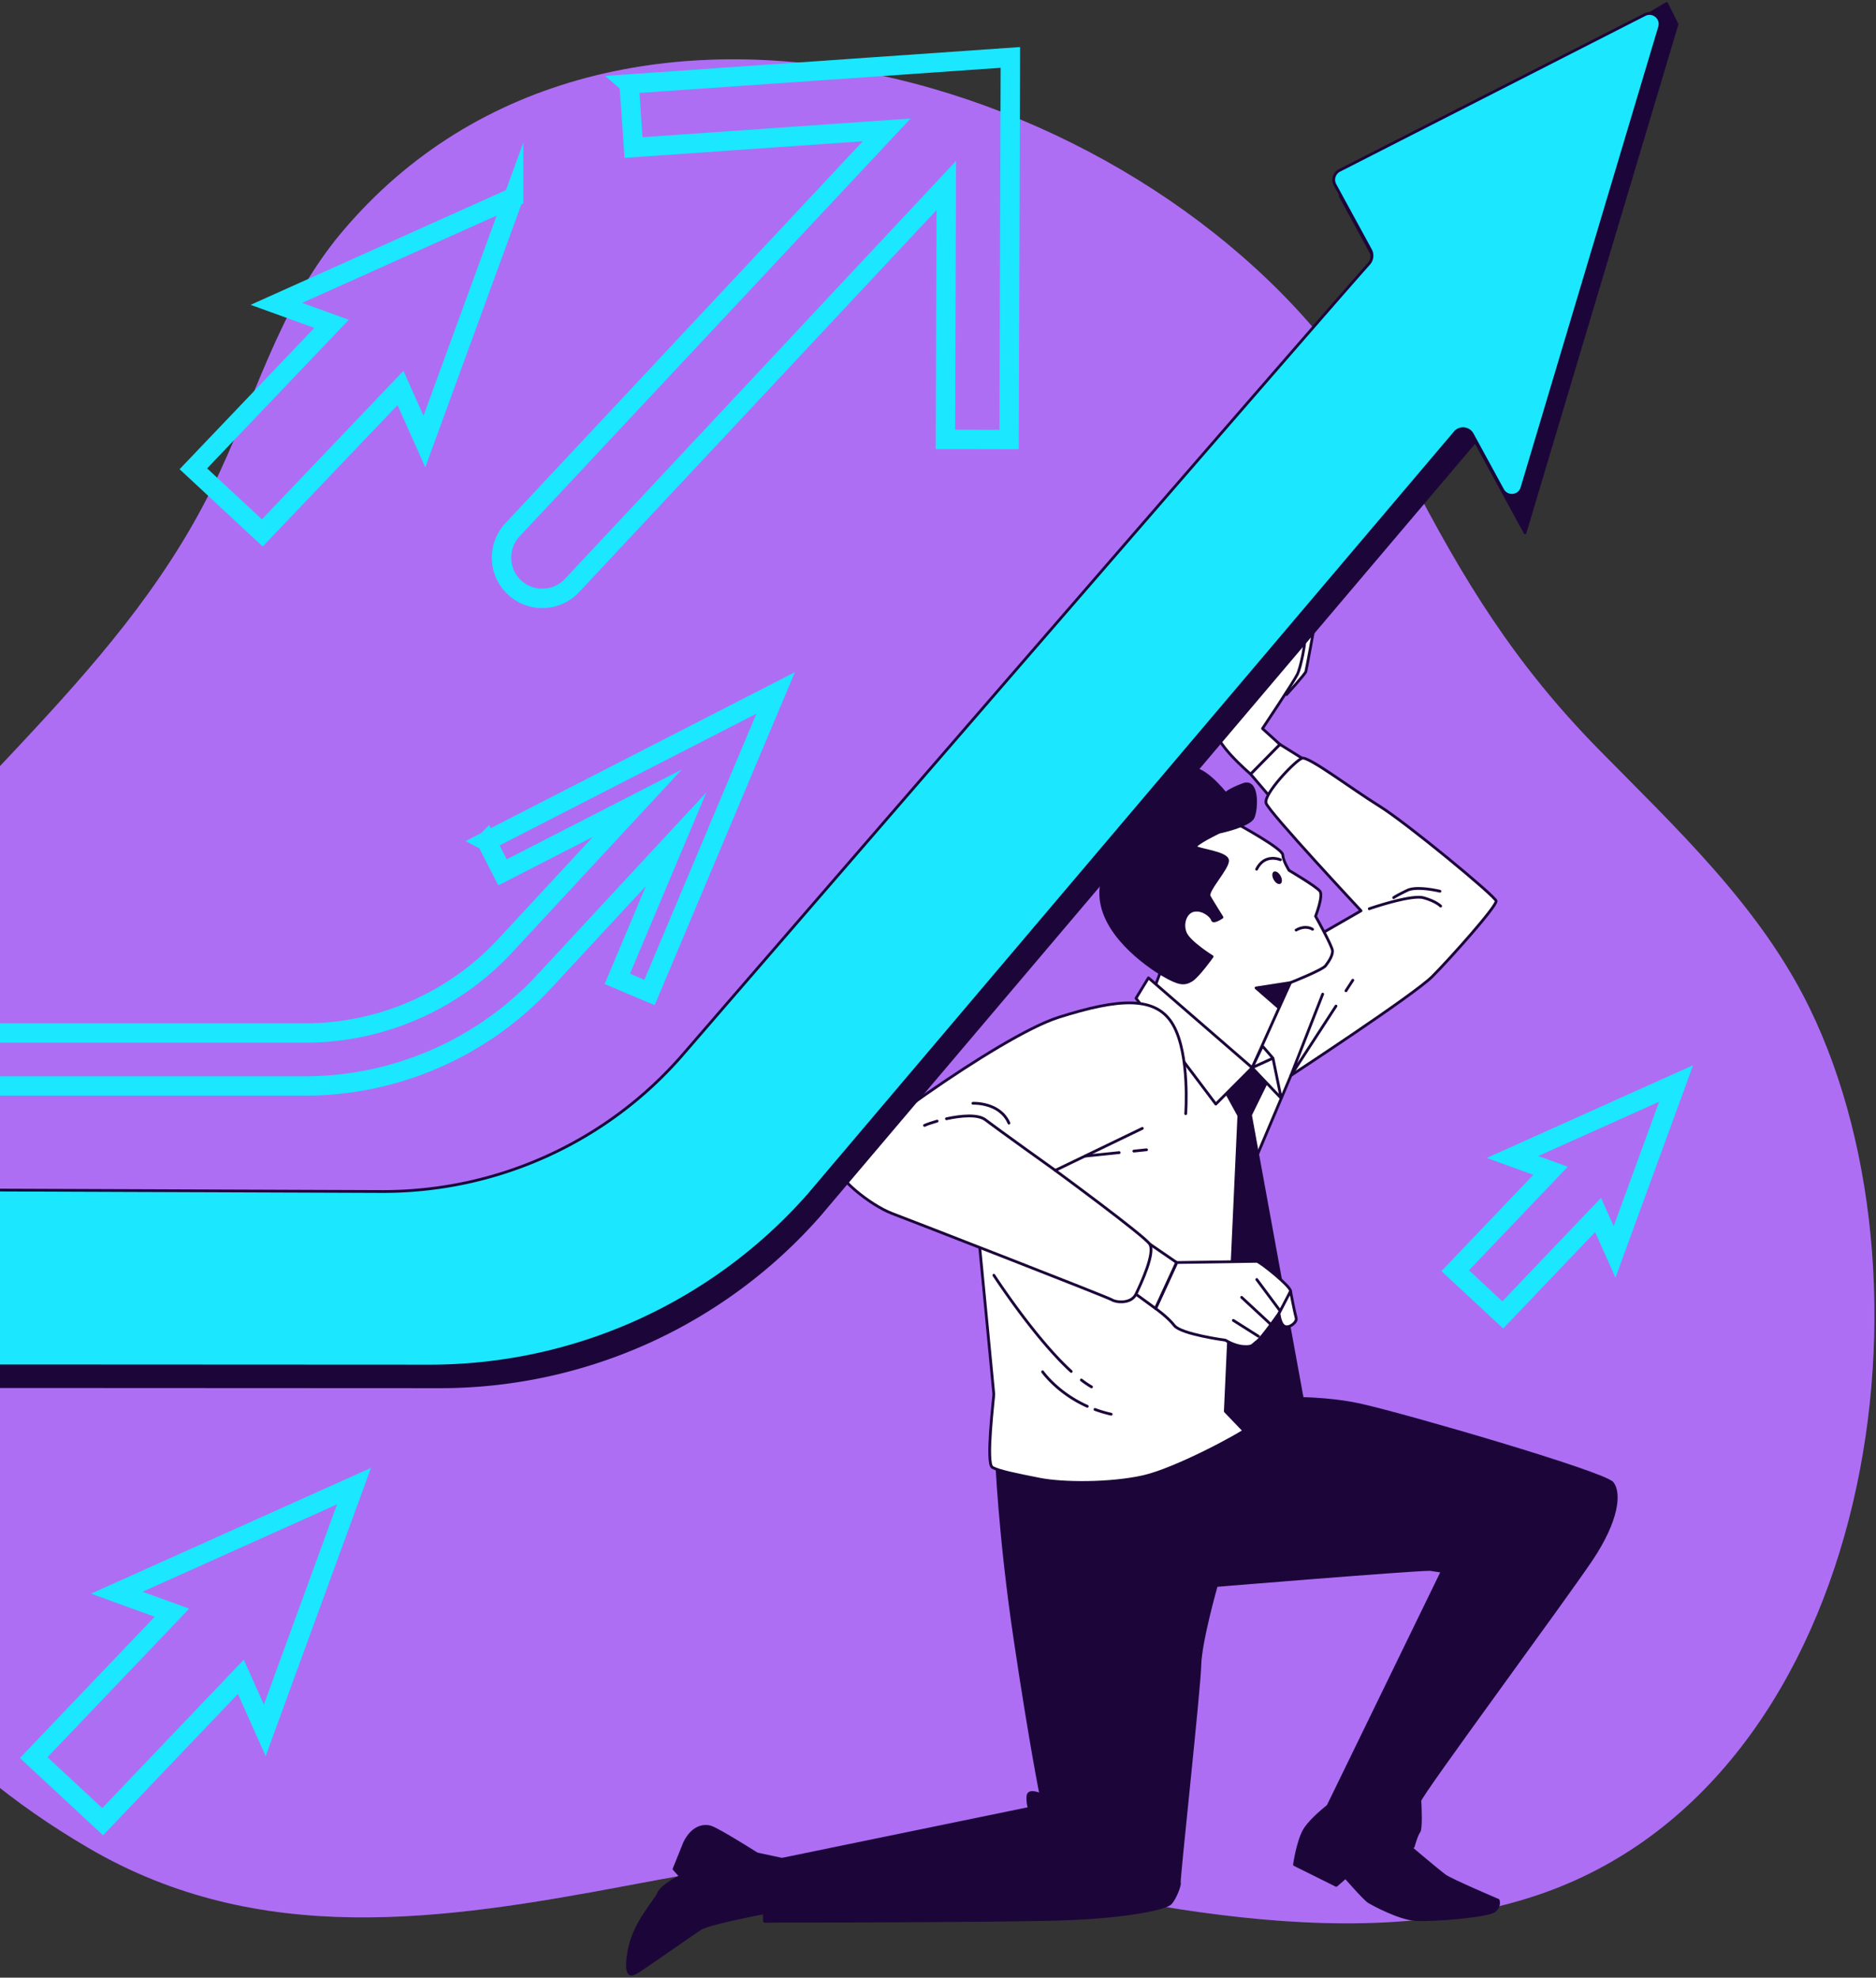
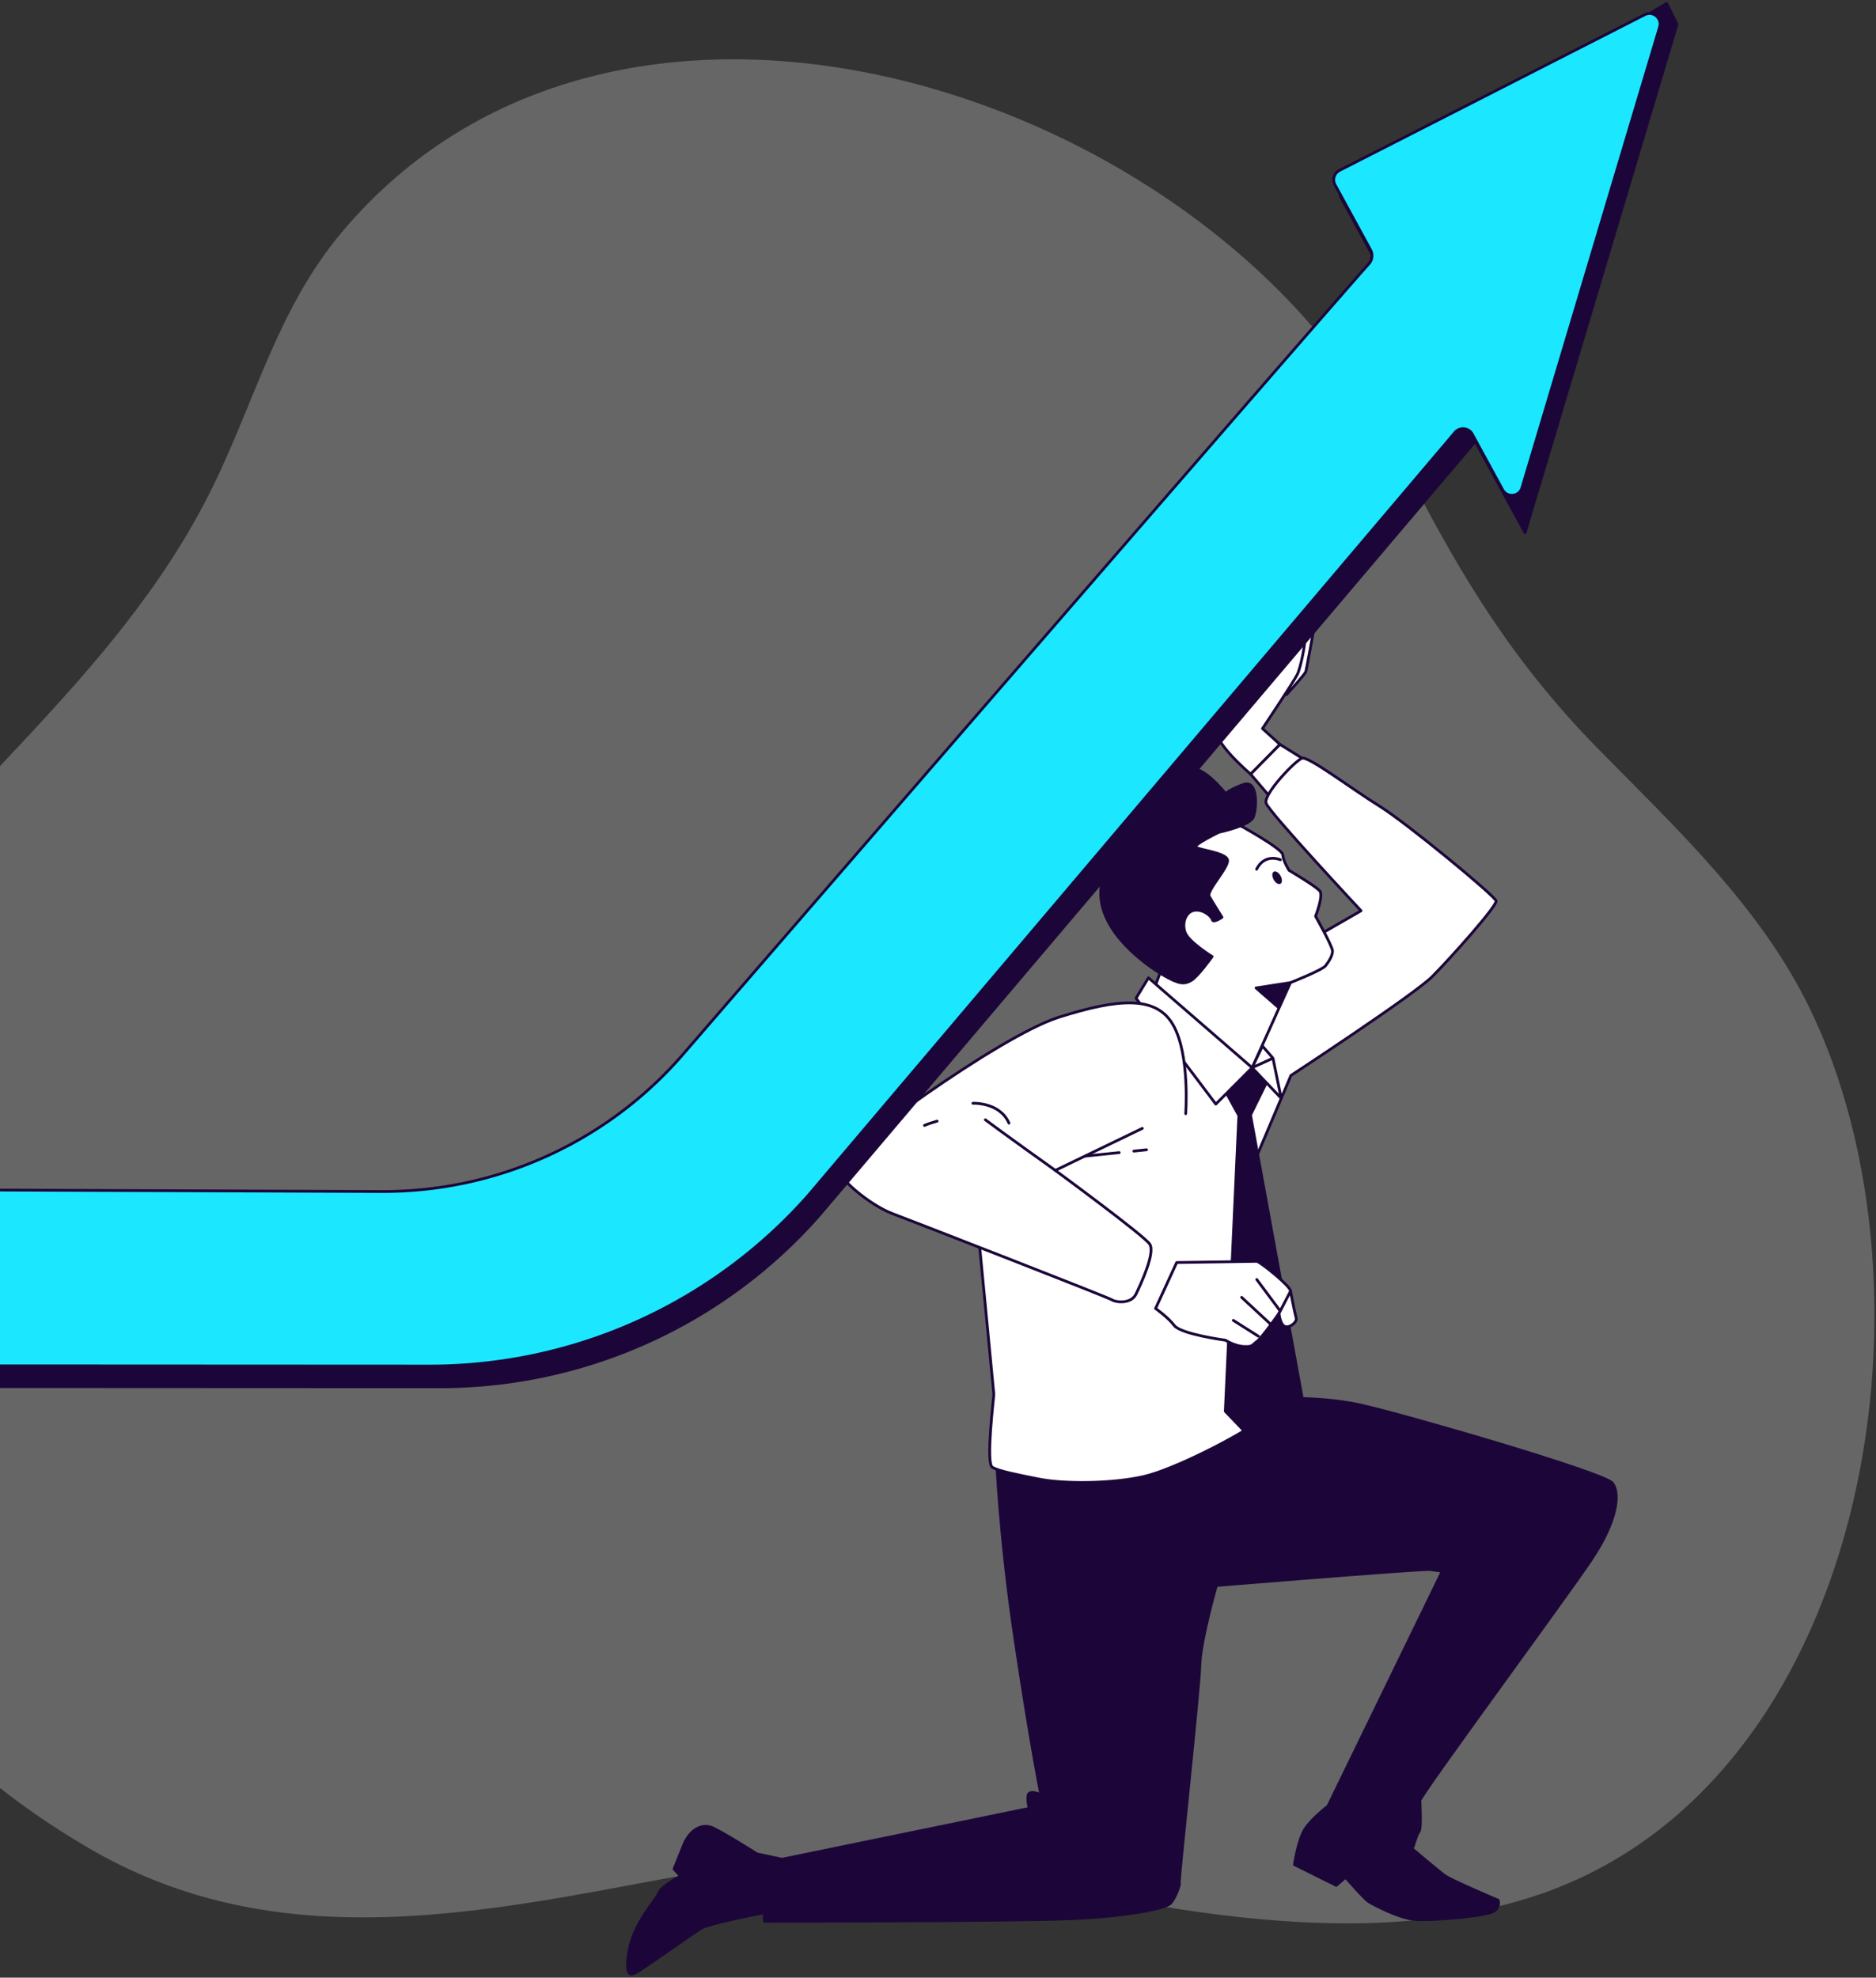
<svg xmlns="http://www.w3.org/2000/svg" width="535" height="564" viewBox="0 0 535 564" fill="none">
  <rect x="0" y="0" width="535" height="564" fill="#333333" stroke="none" />
-   <path d="M401.688 135.252c-4.216-8.169-8.634-16.224-13.669-23.89-58.036-88.508-213.468-136.69-290.485-45.198-18.352 21.8-24.758 48.156-37.106 73.153-28.105 56.866-80.604 90.875-113.53 143.538-25.526 40.818-22.115 93.14-7.88 137.269 15.47 47.955 42.694 81.447 86.244 106.91 48.823 28.546 101.032 20.617 153.807 10.686 23.726-4.468 48.194-9.024 72.461-7.313 30.384 2.14 60.378 10.737 90.523 14.915 31.341 4.343 63.864 5.375 94.072-4.103 96.703-30.333 119.61-172.486 79.849-253.909-14.071-28.823-37.936-51.064-60.088-73.619-23.914-24.355-38.565-48.194-54.173-78.427l-.025-.012z" fill="#913DF0" />
  <path opacity=".7" d="M401.688 135.252c-4.216-8.169-8.634-16.224-13.669-23.89-58.036-88.508-213.468-136.69-290.485-45.198-18.352 21.8-24.758 48.156-37.106 73.153-28.105 56.866-80.604 90.875-113.53 143.538-25.526 40.818-22.115 93.14-7.88 137.269 15.47 47.955 42.694 81.447 86.244 106.91 48.823 28.546 101.032 20.617 153.807 10.686 23.726-4.468 48.194-9.024 72.461-7.313 30.384 2.14 60.378 10.737 90.523 14.915 31.341 4.343 63.864 5.375 94.072-4.103 96.703-30.333 119.61-172.486 79.849-253.909-14.071-28.823-37.936-51.064-60.088-73.619-23.914-24.355-38.565-48.194-54.173-78.427l-.025-.012z" fill="#fff" fill-opacity=".36" />
-   <path d="m179.422 23.955 1.246 18.125 72.197-5.035L146.168 151.08c-4.392 4.695-4.141 12.058.542 16.438a11.565 11.565 0 0 0 7.942 3.134c3.109 0 6.205-1.234 8.496-3.688l106.721-114.06-.252 72.411 18.163.038.352-108.975-108.723 7.565.013.012zM146.483 56.266 78.818 86.662l15.746 5.702-39.421 41.334 19.66 18.289 39.408-41.335 6.822 15.28 25.45-69.666zM100.958 423.828l-67.653 30.396 15.733 5.702-39.42 41.334 19.66 18.276 39.408-41.322 6.822 15.28 25.45-69.666zM478 309l-46.662 20.961 10.852 3.932L415 362.397 428.56 375l27.181-28.495 4.705 10.537L478 309zM138.769 239.927l4.544 8.861 38.452-19.724-37.697 40.655c-14.663 15.821-35.456 24.884-57.03 24.884H-36.738v15.104H87.038c25.765 0 50.586-10.837 68.094-29.717l37.696-40.655-16.778 39.824 9.189 3.877 35.972-85.425-82.467 42.303.025.013z" stroke="#1BE7FF" stroke-width="5.522" stroke-miterlimit="10" />
  <path d="m371.347 216.242-6.357-3.965-8.357 8.471 6.029 7.061 8.685-11.567z" fill="#fff" stroke="#1C0639" stroke-width=".789" stroke-linecap="round" stroke-linejoin="round" />
  <path d="M400.394 525.289s9.881 8.396 11.718 9.692c1.838 1.296 15.129 6.96 15.129 6.96s.667 1.549-1.032 3.009-17.81 2.832-22.567 2.479c-4.758-.365-12.046-4.342-13.267-5.072-1.221-.73-6.645-6.973-6.645-6.973l-2.656 2.303-11.92-5.928s1.032-7.149 3.059-10.208c2.026-3.058 6.545-6.507 6.545-6.507l21.649 10.271-.013-.026zM222.999 530.241l-7.111-1.523s-10.988-6.96-13.191-7.64c-2.203-.679-5.324.063-7.476 4.506l-2.996 7.439 1.875 2.077s-5.399 2.63-6.28 4.846c-.881 2.215-7.087 8.433-8.471 16.589-1.385 8.156 1.108 6.457 2.064 6.016.957-.44 16.035-11.038 18.326-12.523 2.291-1.498 17.546-4.406 17.546-4.406s2.58-13.14 5.689-15.368l.025-.013z" fill="#1C0639" stroke="#1C0639" stroke-width=".789" stroke-linecap="round" stroke-linejoin="round" />
  <path d="M284.171 415.44s.844 22.279 5.325 52.285c4.48 30.006 7.35 44.116 7.35 44.116s-3.575-1.687-3.7.415c-.126 2.102.402 3.474.402 3.474l-70.547 14.512s-4.066 2.518-4.657 9.528c-.592 7.011-.302 8.157-.302 8.157s67.665-.026 85.538-.655c17.873-.629 28.911-3.033 30.245-4.493 1.322-1.46 2.77-5.249 2.505-5.929-.264-.679 5.702-55.141 5.84-61.9.139-6.747 4.708-22.782 4.708-22.782s54.424-4.493 60.919-4.582l3.511.529-32.561 66.91s5.463 7.175 13.014 9.604c7.552 2.429 11.253 2.014 11.253 2.014s.994-3.537 1.649-4.267c.667-.73.34-7.451.264-8.848-.075-1.398 41.599-57.811 48.974-68.874 7.364-11.051 8.157-18.767 5.929-21.674-2.228-2.92-59.069-19.459-71.996-22.316-12.926-2.858-28.911-1.624-28.911-1.624s-15.255 11.429-29.188 16.526c-13.934 5.098-45.576-.113-45.576-.113l.012-.013z" fill="#1C0639" stroke="#1C0639" stroke-width=".789" stroke-linecap="round" stroke-linejoin="round" />
  <path d="M348.189 450.709s9.075-19.044 9.742-19.535M341.103 441.732c-1.234 1.334-2.442 2.656-3.613 3.915M357.79 423.268s-6.457 7.249-13.417 14.89M304.413 425.153s6.884 7.804 3.99 10.271c-2.895 2.467-15.923 7.287-15.923 7.287M294.582 478.408c1.548 11.064 3.197 21.863 3.675 24.066.894 4.141 2.165 6.407 2.165 6.407s-2.404 3.134-1.686 3.574c.717.441 2.693 2.895 2.693 2.895l-3.914.655.075 1.623" stroke="#1C0639" stroke-width=".789" stroke-linecap="round" stroke-linejoin="round" />
  <path d="M291.775 423.443s-.831 21.196-.126 30.925c.264 3.562 1.095 10.422 2.102 17.886M232.858 531.812l-9.465 1.888M291.9 519.982l-52.234 10.46M413.602 447.533s10.22-.264 20.78-2.87M447.661 440.302s-9.176 7.414-20.692 9.604M407.182 433.777a69.38 69.38 0 0 0 5.211-2.731M352.986 449.46s27.288-4.758 47.779-12.889" stroke="#1C0639" stroke-width=".789" stroke-linecap="round" stroke-linejoin="round" />
  <path d="M278.631 347.799s4.745 49.075 4.783 49.792c.038.705-2.353 19.786-.415 20.881 1.951 1.096 6.734 2.04 13.442 3.374 6.696 1.334 20.214 1.384 29.591-.718 9.377-2.114 28.094-12.272 29.68-13.769 1.585-1.498 5.374-6.42 5.525-8.333.138-1.9-5.752-45.236-5.752-45.236l1.812-21.422 10.85-25.652s35.154-23.033 40.353-28.269c5.198-5.236 18.464-20.101 18.162-21.511-.302-1.409-25.5-22.228-33.317-27.073-7.816-4.834-20.126-14.198-22.001-13.632-1.863.567-11.114 10.258-10.283 12.826.831 2.568 27.086 30.686 27.086 30.686l-18.452 10.611-42.807 21.51s-21.699 2.241-34.109 10.422c-12.411 8.181-35.91 27.111-31.706 30.698 4.204 3.588 17.546 14.79 17.546 14.79l.012.025z" fill="#fff" stroke="#1C0639" stroke-width=".789" stroke-linecap="round" stroke-linejoin="round" />
-   <path d="m383.844 282.556 1.951-3.008M377.209 283.521l-9.063 23.197 12.851-19.798M390.488 259.165s11.895-4.128 15.494-3.122c3.6 1.007 4.859 2.367 4.859 2.367M410.638 254.169s-6.482-1.586-9.264-.264c-2.781 1.321-3.927 2.089-3.927 2.089M308.385 393.56a26.79 26.79 0 0 0 2.895 1.964M283.426 363.681s11.567 17.847 22.064 27.438M312.264 401.956c1.435.528 2.97.994 4.619 1.359M297.334 391.219s4.166 6.004 12.738 9.843" stroke="#1C0639" stroke-width=".789" stroke-linecap="round" stroke-linejoin="round" />
  <path d="m346.826 306.411 6.47 11.743-3.864 84.33 12.699 13.229 9.163-17.37-14.675-80.352 4.908-9.981-4.292-9.289-10.409 7.69z" fill="#1C0639" stroke="#1C0639" stroke-width=".789" stroke-linecap="round" stroke-linejoin="round" />
  <path d="M352.729 234.907s13.002 7.086 13.09 8.861c.088 1.775 1.8 4.456 1.8 4.456s7.741 4.569 8.786 5.903c1.057 1.334-1.234 7.174-1.234 7.174s4.758 8.471 4.833 9.856c.063 1.384-1.044 3.02-1.963 4.254-.919 1.233-10.044 4.833-10.044 4.833l-10.888 24.254s-1.951.491-3.146.353c-1.196-.139-24.859-22.769-24.859-22.769l2.48-6.596-8.949-17.357s6.683-17.13 14.6-21.069c7.917-3.94 15.519-2.14 15.519-2.14l-.025-.013z" fill="#fff" stroke="#1C0639" stroke-width=".789" stroke-linecap="round" stroke-linejoin="round" />
  <path d="m367.97 280.243-9.767 1.51 6.419 5.589 3.348-7.099z" fill="#1C0639" stroke="#1C0639" stroke-width=".789" stroke-linecap="round" stroke-linejoin="round" />
  <path d="M365.14 245.191s-4.443-1.964-6.785 2.706" stroke="#1C0639" stroke-width=".789" stroke-linecap="round" stroke-linejoin="round" />
  <path d="M365.19 249.775c.529.944.516 1.964-.025 2.266-.541.302-1.41-.214-1.938-1.171-.529-.944-.516-1.963.025-2.265.541-.303 1.409.213 1.938 1.17z" fill="#1C0639" />
-   <path d="M374.316 265.026s-1.838-1.384-4.695.227" stroke="#1C0639" stroke-width=".789" stroke-linecap="round" stroke-linejoin="round" />
  <path d="M347.695 237.325s8.609-1.8 9.679-4.229c1.07-2.429 1.447-10.95-2.832-9.352-4.28 1.599-5.01 2.618-5.01 2.618s-7.388-9.528-11.189-6.57c-3.814 2.958-1.485 6.004-1.485 6.004s-6.08 1.082-8.119 3.75c-2.051 2.669.139 2.958.139 2.958s-14.538 9.994-14.966 21.687c-.428 11.693 13.09 21.12 17.773 23.852 4.682 2.731 6.066 2.668 7.992 1.585 1.926-1.082 5.991-6.821 5.991-6.821s-6.52-4.041-7.64-6.747c-1.12-2.706.101-6.13 2.656-6.457 2.555-.327 4.833 1.737 5.072 2.719.239.982 2.732-.73 2.732-.73s-2.782-4.418-3.65-5.954c-.869-1.535 5.538-8.181 5.236-10.333-.303-2.152-8.446-2.958-9.075-3.713-.63-.755 6.708-4.28 6.708-4.28l-.012.013z" fill="#1C0639" stroke="#1C0639" stroke-width=".789" stroke-linecap="round" stroke-linejoin="round" />
  <path d="m327.518 278.87 29.566 25.626-10.359 10.384-22.756-30.195 3.549-5.815zM360.031 298.329l2.996 3.449-5.941 2.719 2.945-6.168zM363.027 301.783l2.341 11.429-8.282-8.71 5.941-2.719zM335.574 360.057s22.052-.302 22.819-.34c.768-.038 9.843 7.225 9.642 8.509-.189 1.296-3.285 6.318-3.285 6.318s-4.796 6.898-6.281 8.005c-1.485 1.095-1.208 1.599-3.776 1.46-2.568-.126-5.224-1.8-5.224-1.8s-12.649-1.699-14.562-4.166c-1.913-2.467-5.362-4.871-5.362-4.871l6.029-13.115z" fill="#fff" stroke="#1C0639" stroke-width=".789" stroke-linecap="round" stroke-linejoin="round" />
  <path d="m358.406 364.902 6.558 8.81M354.088 369.988l8.232 7.628M351.721 376.556l7.149 4.531" stroke="#1C0639" stroke-width=".789" stroke-linecap="round" stroke-linejoin="round" />
  <path d="M368.035 368.237s1.221 6.369 1.599 7.615c.377 1.246-2.052 3.097-3.348 2.366-1.297-.73-1.536-3.662-1.536-3.662l3.285-6.319z" fill="#fff" stroke="#1C0639" stroke-width=".789" stroke-linecap="round" stroke-linejoin="round" />
-   <path d="m327.884 354.782 7.69 5.274-6.029 13.115-5.588-4.078 3.927-14.311z" stroke="#1C0639" stroke-width=".789" stroke-linecap="round" stroke-linejoin="round" />
  <path d="M338.141 317.611s1.246-16.74-3.537-25.223c-4.77-8.496-15.506-7.716-32.687-2.266-17.181 5.45-62.253 38.679-63.122 42.052-.868 3.373 9.541 11.592 15.545 13.871 6.003 2.278 61.699 23.939 62.756 24.657 1.058.717 5.45 1.271 6.847-1.611 1.398-2.895 5.589-11.819 3.927-14.299-1.661-2.479-26.922-21.007-26.922-21.007l24.82-11.982" fill="#fff" />
  <path d="M338.141 317.611s1.246-16.74-3.537-25.223c-4.77-8.496-15.506-7.716-32.687-2.266-17.181 5.45-62.253 38.679-63.122 42.052-.868 3.373 9.541 11.592 15.545 13.871 6.003 2.278 61.699 23.939 62.756 24.657 1.058.717 5.45 1.271 6.847-1.611 1.398-2.895 5.589-11.819 3.927-14.299-1.661-2.479-26.922-21.007-26.922-21.007l24.82-11.982" stroke="#1C0639" stroke-width=".789" stroke-linecap="round" stroke-linejoin="round" />
-   <path d="M267.252 319.725c-1.51.428-2.782.869-3.6 1.234M300.945 333.773s-16.476-11.769-19.937-14.424c-2.128-1.624-6.936-1.196-11.102-.29M277.449 314.643s7.678-.378 10.283 5.664M323.354 328.283l3.624-.378M309.52 329.706l9.653-.995" stroke="#1C0639" stroke-width=".789" stroke-linecap="round" stroke-linejoin="round" />
+   <path d="M267.252 319.725c-1.51.428-2.782.869-3.6 1.234M300.945 333.773s-16.476-11.769-19.937-14.424M277.449 314.643s7.678-.378 10.283 5.664M323.354 328.283l3.624-.378M309.52 329.706l9.653-.995" stroke="#1C0639" stroke-width=".789" stroke-linecap="round" stroke-linejoin="round" />
  <path d="M366.914 198.081s5.286-5.828 5.488-6.545c.201-.718 2.165-11.479 2.165-11.479l-2.492 2.24-5.161 15.784z" fill="#fff" stroke="#1C0639" stroke-width=".789" stroke-linecap="round" stroke-linejoin="round" />
  <path d="M356.629 220.747s-11.379-9.641-9.654-13.279c1.724-3.637 20.126-20.176 20.126-20.176s4.707-5.676 4.971-4.984c.277.692-1.044 7.879-2.114 10.056-1.083 2.191-9.918 15.419-9.918 15.419l4.959 4.506-8.358 8.471-.012-.013z" fill="#fff" stroke="#1C0639" stroke-width=".789" stroke-linecap="round" stroke-linejoin="round" />
  <path d="m475.295 1-93.09 54.915L394.98 79.34c-1.737 1.46-133.443 153.544-197.307 227.339a112.999 112.999 0 0 1-85.954 39.043l-167.024-.617v50.309l180.706.088a144.035 144.035 0 0 0 108.232-48.886L420.72 125.897l14.197 26.029 43.336-145.01L475.295 1z" fill="#1C0639" stroke="#1C0639" stroke-width=".789" stroke-linecap="round" stroke-linejoin="round" />
  <path d="M381.993 48.598a3 3 0 0 0-1.27 4.109l10.124 18.562c.683 1.253.509 2.86-.439 3.927-15.375 17.298-135.584 156.109-195.694 225.566a113 113 0 0 1-85.954 39.044l-161.042-.606a3 3 0 0 0-3.011 3v44.299a3 3 0 0 0 2.998 3l174.75.086a144.03 144.03 0 0 0 108.232-48.886l184.259-217.382c1.362-1.607 3.913-1.346 4.922.503l8.656 15.87c1.277 2.341 4.745 1.977 5.508-.578L473.288 7.717c.755-2.529-1.887-4.73-4.238-3.531l-87.057 44.412z" fill="#1BE7FF" stroke="#1C0639" stroke-width=".789" stroke-linecap="round" stroke-linejoin="round" />
</svg>